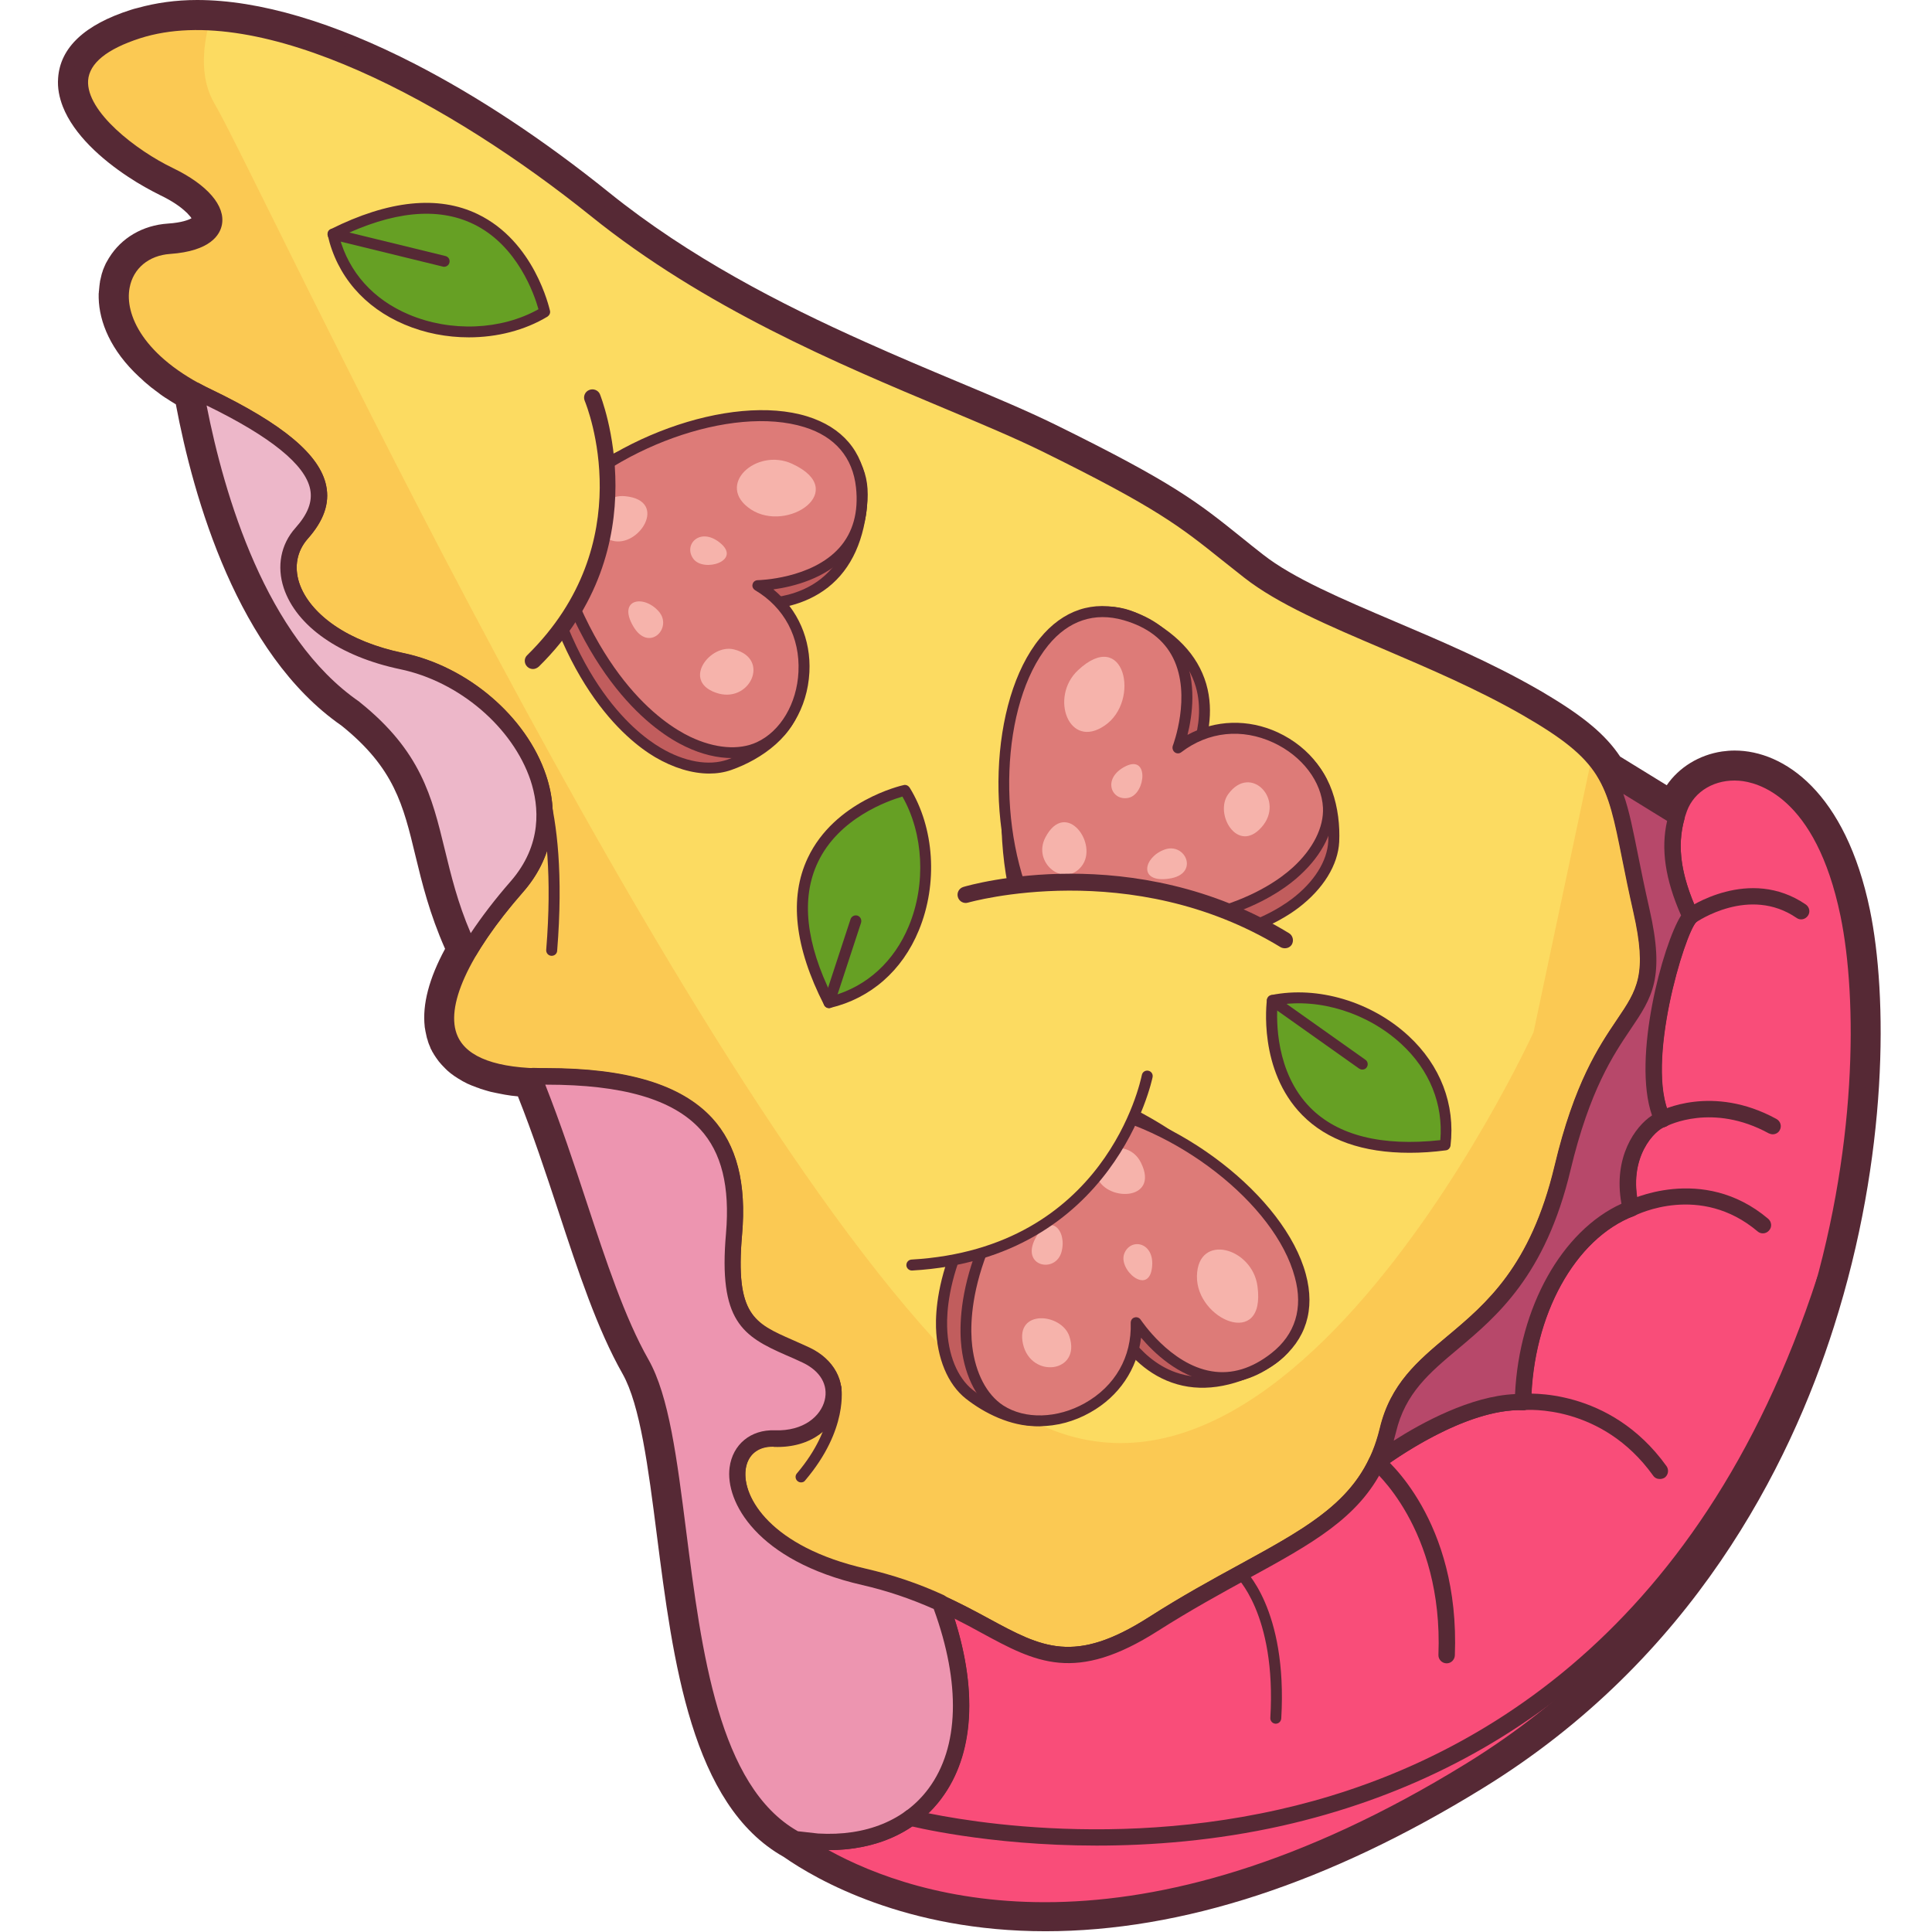
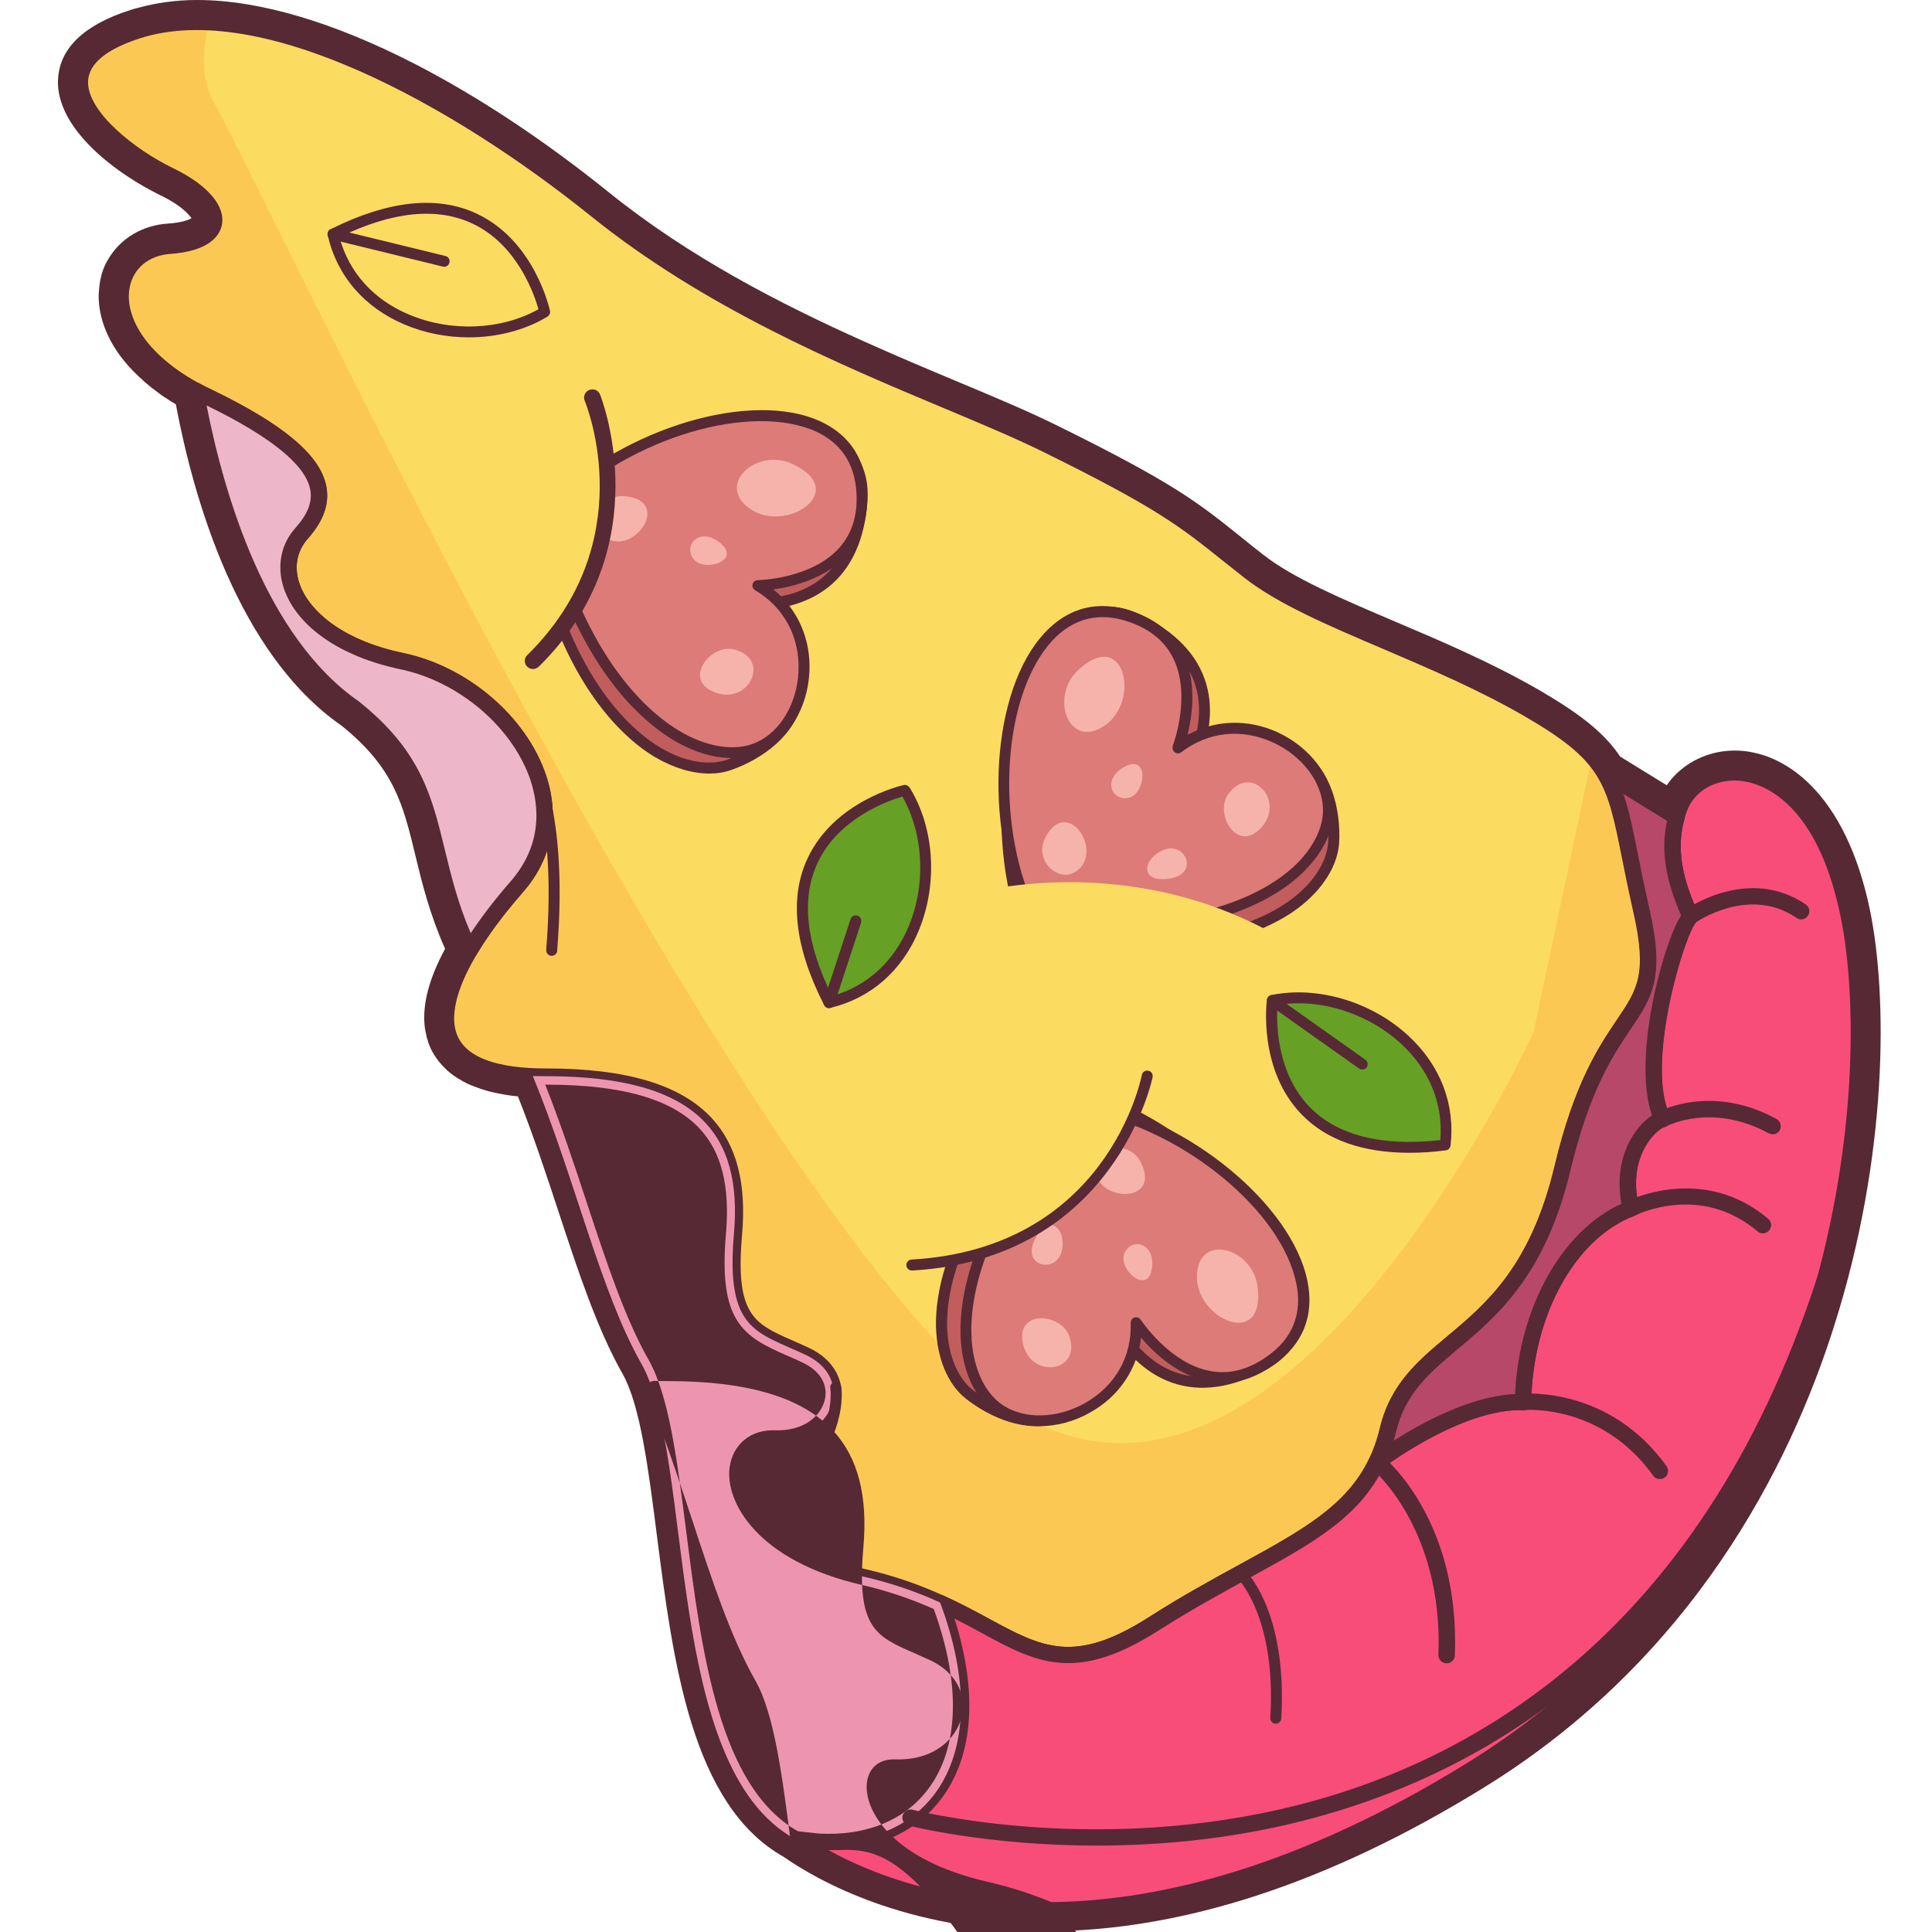
<svg xmlns="http://www.w3.org/2000/svg" version="1.1" id="Слой_1" x="0px" y="0px" viewBox="0 0 1024 1024" style="enable-background:new 0 0 1024 1024;" xml:space="preserve">
  <style type="text/css">
	.st0{fill:#562935;}
	.st1{fill:#FCDB61;}
	.st2{opacity:0.47;fill:#FCB644;}
	.st3{fill:#F94D79;}
	.st4{fill:#B7486A;}
	.st5{fill:#ED95B0;}
	.st6{fill:#EDB7C9;}
	.st7{fill:#C15D5D;}
	.st8{fill:#DD7B78;}
	.st9{fill:#F6B3AB;}
	.st10{fill:#66A024;}
</style>
  <g>
    <path class="st0" d="M991.1,482.3c-12.9-62.3-45.5-84.5-71.7-84.5c-2.3,0-4.5,0.2-6.7,0.5c-12.1,1.8-22.8,8.4-29.3,17.9L858.7,401   c-7.6-11.4-19-21-38.8-32.8c-1.6-1-3.3-2-5.1-3c-24.7-14.2-51.7-25.7-75.5-35.8c-27.7-11.8-53.9-22.9-69.9-35.5   c-4.2-3.3-7.9-6.2-11.3-9c-23.4-18.8-36.3-29.1-99.1-60c-14.5-7.1-31.8-14.4-51.9-22.8c-15.3-6.4-31.7-13.3-48.6-20.9   c-44.7-20-93-44.8-135.6-79.1c-35-28.2-69.8-51.1-102.8-68.1C177.2,11.9,137.5,0,104.5,0C93.2,0,82.7,1.5,73,4.2   c-1.2,0.3-2.5,0.6-3.6,1C44.9,13,31.9,25.2,30.8,41.4c-0.4,5.2,0.6,10.2,2.5,15.1c5.8,14.8,20.5,27.9,34.6,37.2   c6,4,11.9,7.2,16.9,9.7c6.9,3.3,11.2,6.5,13.7,8.9c0.5,0.4,0.9,0.8,1.2,1.2c0,0,0.1,0.1,0.1,0.1c0.3,0.3,0.5,0.6,0.7,0.8   c0.1,0.1,0.2,0.2,0.3,0.3c0.1,0.1,0.2,0.2,0.3,0.4c0.1,0.2,0.3,0.4,0.4,0.6c-1.5,0.8-5,2.3-12.5,2.8c-13.5,0.9-24.7,7.7-31.1,18   c-0.1,0.1-0.1,0.2-0.2,0.3c-0.4,0.7-0.8,1.4-1.2,2.1c-0.1,0.2-0.3,0.5-0.4,0.7c-0.3,0.6-0.5,1.2-0.8,1.8c-0.2,0.4-0.3,0.8-0.5,1.2   c-0.2,0.5-0.4,1-0.5,1.5c-0.2,0.5-0.4,1.1-0.5,1.6c-0.1,0.4-0.2,0.9-0.3,1.3c-0.1,0.4-0.2,0.9-0.3,1.3c-0.1,0.3-0.1,0.5-0.2,0.8   c0,0.1,0,0.1,0,0.2c0,0.1,0,0.2,0,0.2c-0.1,0.4-0.2,0.9-0.2,1.3c0,0.2-0.1,0.5-0.1,0.7c0,0.4-0.1,0.8-0.1,1.1   c0,0.3-0.1,0.6-0.1,0.9c0,0.3,0,0.6-0.1,0.9c0,0.4,0,0.8-0.1,1.2c0,0.2,0,0.4,0,0.6c0,0.5,0,1,0,1.5c0,0.1,0,0.1,0,0.2   c0.3,12.8,6.4,27.9,21.5,41.9c0,0,0,0,0,0c0.8,0.7,1.6,1.4,2.4,2.2c0,0,0.1,0.1,0.1,0.1c0.8,0.7,1.6,1.4,2.5,2.1   c0.1,0.1,0.1,0.1,0.2,0.2c0.8,0.7,1.7,1.4,2.6,2c0.1,0.1,0.1,0.1,0.2,0.2c0.9,0.7,1.8,1.3,2.7,2c0.1,0.1,0.1,0.1,0.2,0.2   c0.9,0.7,1.9,1.3,2.9,2c0,0,0.1,0.1,0.2,0.1c1.7,1.1,3.5,2.3,5.4,3.4c9.3,49.5,32.7,132.1,87.8,170.3c28,22.5,32.7,42,39.2,69   c3.5,14.5,7.5,30.8,15.7,49.3c-8.5,15.7-12.1,29.5-10.8,41.2c0,0.2,0,0.4,0.1,0.7c0.1,0.6,0.2,1.2,0.3,1.8c0.1,0.5,0.2,0.9,0.3,1.4   c0.1,0.5,0.2,0.9,0.3,1.4c0.1,0.6,0.3,1.2,0.5,1.7c0.1,0.4,0.2,0.7,0.3,1.1c0.2,0.7,0.5,1.4,0.8,2.1c0.1,0.2,0.2,0.5,0.3,0.7   c0.1,0.2,0.1,0.4,0.2,0.6c0.2,0.5,0.5,0.9,0.7,1.3c0.1,0.3,0.2,0.5,0.4,0.8c0.1,0.1,0.1,0.2,0.2,0.3c0.3,0.6,0.7,1.2,1.1,1.8   c0.2,0.3,0.4,0.6,0.6,0.9c0.4,0.6,0.9,1.2,1.3,1.8c0.2,0.2,0.4,0.5,0.6,0.7c0.5,0.6,1,1.2,1.6,1.8c0.2,0.2,0.3,0.3,0.5,0.5   c0.6,0.6,1.2,1.3,1.9,1.9c0,0,0.1,0,0.1,0.1c2.2,2,4.8,3.7,7.6,5.3c0.2,0.1,0.4,0.3,0.7,0.4c0.7,0.4,1.4,0.7,2.1,1.1   c0.5,0.2,0.9,0.4,1.4,0.6c0.7,0.3,1.3,0.6,2,0.8c0.6,0.2,1.2,0.5,1.8,0.7c0.6,0.2,1.3,0.4,1.9,0.7c0.7,0.2,1.5,0.5,2.3,0.7   c0.6,0.2,1.1,0.3,1.7,0.5c0.9,0.3,1.9,0.5,2.9,0.7c0.5,0.1,0.9,0.2,1.4,0.3c1.3,0.3,2.7,0.5,4.1,0.8c0.2,0,0.3,0.1,0.5,0.1   c2.2,0.4,4.6,0.7,6.9,0.9c8,20.1,14.8,40.7,21.4,60.7c10.6,32.3,20.7,62.8,34.1,86.4c9.3,16.5,13.6,49.8,18.1,85.1   c8.6,67.2,18.3,143.4,67.3,170.9c17.2,12,64.6,39.4,138.7,39.4c72.2,0,150.2-25.5,231.8-75.8C897.2,879.4,948.6,777,972,703.2   C1001,612.2,1000.4,527.4,991.1,482.3z" />
    <path class="st1" d="M828.2,619.1c-22.6,94.8-80.1,86.9-92.6,138.9c-1.5,6.2-3.4,11.8-5.9,16.9l0,0c-7.2,15.1-18.4,26-33,36   c-21.7,14.9-50.8,27.8-85.3,49.8c-4.2,2.7-8.1,5-11.8,6.9c-43.2,22.6-60.3,0.6-101.3-18.1c-11.3-5.2-24.4-10.1-40.4-13.7   c-79-18.1-79-74.5-47.4-73.4c31.6,1.1,42.9-31.6,16.9-44c-26-12.4-42.9-12.4-38.4-64.3c4.5-51.9-18.1-83.6-99.4-83.6   c-2.5,0-4.9-0.1-7.2-0.1c-54.3-2.5-53.5-33.1-33.6-66.7c6.7-11.2,15.4-22.7,25-33.7c39.5-45.2-6.8-108.4-61-119.7   c-54.2-11.3-71.1-47.4-53.1-67.8c18.1-20.3,13.6-41.7-49.7-72.3c-2.3-1.1-4.4-2.2-6.5-3.3c-56-30.5-45.4-74.6-13.8-76.8   c32.7-2.3,30.5-22.6,0-37.3C59.4,78.3,9.7,36.5,72.9,16.2c11.6-3.7,24.5-5.1,38.1-4.5c60.7,3,138.3,45.9,204.6,99.3   c81.3,65.5,183.9,97.5,238.2,124.2c71.1,35,76.8,42.9,108.4,67.7c31.6,24.8,93.7,41.8,146.8,72.3c16.7,9.6,27.5,17.4,34.8,25.6   c2.5,2.8,4.7,5.7,6.5,8.7c9.8,16,11.1,35.9,19.6,73C884.7,546.8,850.8,524.3,828.2,619.1z" />
    <path class="st2" d="M828.2,619.1c-22.6,94.8-80.1,86.9-92.6,138.9c-1.5,6.2-3.4,11.8-5.9,16.9l0,0c-7.2,15.1-18.4,26-33,36   c-21.7,14.9-50.8,27.8-85.3,49.8c-4.2,2.7-8.1,5-11.8,6.9c-43.2,22.6-60.3,0.6-101.3-18.1c-11.3-5.2-24.4-10.1-40.4-13.7   c-79-18.1-79-74.5-47.4-73.4c31.6,1.1,42.9-31.6,16.9-44c-26-12.4-42.9-12.4-38.4-64.3c4.5-51.9-18.1-83.6-99.4-83.6   c-2.5,0-4.9-0.1-7.2-0.1c-54.3-2.5-53.5-33.1-33.6-66.7c6.7-11.2,15.4-22.7,25-33.7c39.5-45.2-6.8-108.4-61-119.7   c-54.2-11.3-71.1-47.4-53.1-67.8c18.1-20.3,13.6-41.7-49.7-72.3c-2.3-1.1-4.4-2.2-6.5-3.3c-56-30.5-45.4-74.6-13.8-76.8   c32.7-2.3,30.5-22.6,0-37.3C59.4,78.3,9.7,36.5,72.9,16.2c11.6-3.7,24.5-5.1,38.1-4.5c-4.1,15.6-4.5,31,2.7,43.2   c24.6,41.9,243.1,517.5,395.6,669.8c152.6,152.3,303.5-177.6,303.5-177.6l31-146.3c2.5,2.8,4.7,5.7,6.5,8.7   c9.8,16,11.1,35.9,19.6,73C884.7,546.8,850.8,524.3,828.2,619.1z" />
    <path class="st0" d="M566.1,881.5c-16.4,0-30-7.3-46.1-16c-16.5-8.9-35.1-19-63.1-25.4c-55.9-12.8-72.7-44.2-70.3-62.3   c1.6-12.2,11.2-20.2,24-19.7c15.4,0.6,24.3-7.6,26.4-15.9c2-8-2.4-15.6-11.5-19.9c-3.1-1.5-6.1-2.8-8.9-4   c-23.1-10.1-36-18.1-32-64.6c2.2-24.8-2.3-42.8-13.7-55.2c-14.6-15.9-41.2-23.6-81.4-23.6c-29.8,0-48.3-7.4-54.9-22.1   c-11.6-25.6,17.5-64.6,35.9-85.6c17-19.5,15.1-39.9,10.6-53.6c-9.5-28.2-37.9-52.5-69.1-59c-31.9-6.6-55-22.7-61.7-43   c-3.8-11.5-1.5-23.2,6.2-31.9c6.6-7.4,9.1-14,7.8-20.5c-2.6-13.2-21.5-28.3-56.1-45c-40.7-19.6-51.5-45.7-48.1-63.5   c2.7-14.1,14.2-23.9,29.4-24.9c13.4-0.9,18.9-4.9,19.6-8.3c0.9-4.6-5.4-13.1-21.2-20.7C67.1,86.8,36.5,63.9,38.1,42   c0.9-13,12.2-23,33.5-29.9c57.3-18.4,149.6,17.3,246.8,95.6c59.6,48,129.6,77.4,185.9,101c19.9,8.4,37.2,15.6,51.5,22.6   c62.1,30.6,74.8,40.7,97.8,59.1c3.5,2.8,7.2,5.8,11.4,9.1c16.8,13.2,43.4,24.5,71.6,36.5c24.8,10.5,50.4,21.4,74.7,35.4   c46,26.5,48.9,40.5,57.2,82.3c1.6,8.1,3.4,17.2,5.8,27.7c8.4,36.7,1.4,47-10,64c-9.1,13.5-21.6,32-31.8,74.6   c-13.3,55.9-39.1,77.5-59.8,94.9c-15.5,13-27.8,23.3-32.7,44c-9.6,40-38.5,55.8-78.5,77.8c-14.2,7.8-30.3,16.6-47.6,27.6   C594.2,876.8,579.3,881.5,566.1,881.5z M409.5,766.8c-8,0-13.3,4.5-14.3,12.2c-1.9,14.9,13.4,41.2,63.6,52.7   c29.1,6.7,49.2,17.5,65.3,26.2c28.2,15.3,45.3,24.5,84.9-0.8c17.5-11.2,33.8-20.1,48.1-27.9c39.5-21.6,65.5-35.9,74.2-72.2   c5.6-23.5,20.2-35.7,35.6-48.6c20.8-17.4,44.3-37.1,57-90.3c10.5-44.2,23.5-63.4,33-77.5c10.9-16.1,16.3-24.1,8.8-57.2   c-2.4-10.6-4.3-19.9-5.9-28c-8.2-41-10.4-52-53-76.5c-23.9-13.7-49.3-24.5-73.8-35c-28.7-12.2-55.8-23.8-73.5-37.7   c-4.2-3.3-8-6.3-11.5-9.1c-22.5-18-34.9-28-96.1-58.1c-14.1-6.9-31.2-14.1-51-22.4c-56.8-23.8-127.5-53.5-188-102.3   C239.6,55.4,138.5-0.3,74.2,20.3C56.6,26,47.4,33.5,46.7,42.6c-1.1,16.6,25.6,37.2,45,46.5c18.2,8.8,27.9,20,25.9,30.1   c-1,5.1-5.9,13.9-27.5,15.4c-11.2,0.8-19.5,7.6-21.4,17.9c-2.7,14,7,36.5,43.3,54c38.2,18.4,57.6,34.7,60.9,51.1   c1.9,9.3-1.3,18.5-9.8,28c-5.7,6.5-7.3,14.8-4.5,23.4c4.4,13.3,21.2,30.1,55.2,37.2c34.1,7.1,65.2,33.7,75.6,64.7   c7.5,22.4,3.2,44.5-12.3,62.1c-28.9,33.1-41.5,60.9-34.5,76.3c5.1,11.3,20.9,17,47,17c42.7,0,71.4,8.7,87.8,26.5   c13.1,14.3,18.3,34.5,15.9,61.8c-3.7,42.5,6.5,47,26.8,55.9c2.9,1.3,6,2.6,9.1,4.1c12.8,6.1,19.1,17.8,16.2,29.8   c-2.9,11.7-14.9,23.2-35.1,22.5C410.1,766.8,409.8,766.8,409.5,766.8z" />
    <path class="st3" d="M779.5,938.3c-198.3,122.3-321.5,62.1-358,36.5c4,0.6,7.9,1.1,11.7,1.3c59.3,3.5,95.6-45,65.1-126.5v0   c41,18.7,58.1,40.6,101.3,18.1c3.7-2,7.7-4.3,11.8-6.9c34.5-22,63.6-34.9,85.3-49.8c14.6-10,25.8-20.9,33-36l0,0   c1.7-1.3,43.5-32.8,77.4-31.8c1-51.3,26.6-90.7,57.2-102.6c-6.9-28.6,9.9-45.4,16.8-47.3c-13.8-28.6,6.9-99.6,14.8-107.5   c-9.9-21.5-11.6-37.8-7.4-52.7c0.4-1.5,0.9-3,1.5-4.5c10.8-29.3,71-34.5,89.8,56.2C998.5,575.4,977.8,816,779.5,938.3z" />
    <path class="st0" d="M553.8,1016.9c-71,0-116.6-25.7-134.8-38.5c-1.7-1.2-2.3-3.3-1.5-5.2c0.8-1.9,2.7-3,4.7-2.6   c29.2,4.8,53.4-2.4,68.1-20.3c18.1-22.1,19.5-57.3,3.9-99.1c-0.2-0.5-0.3-1-0.3-1.5c0-1.5,0.8-2.9,2-3.7c1.2-0.8,2.8-0.9,4.2-0.3   c9,4.1,17,8.4,24,12.2c28.2,15.3,45.3,24.5,84.9-0.8c17.5-11.2,33.8-20.1,48.1-27.9c32.9-18,56.7-31.1,68.6-56.1   c0.2-0.5,0.5-0.9,0.9-1.3c0.1-0.1,0.3-0.3,0.4-0.4c4.5-3.3,42.6-31.1,75.8-32.6c2.2-46,24.8-86.5,56.4-100.9   c-4.5-24.7,7.3-41,16.2-46.8c-10.6-30.3,5.7-90.7,15.3-106c-9.9-22.6-11.5-40.6-5-58.2c5.3-14.3,20-23,36.6-21.8   c10.8,0.8,47.1,8.9,61.5,78.6c9.1,44.2,9.7,127.6-18.8,217.2C942,773.6,891.5,874.4,781.8,942c0,0,0,0,0,0   C689,999.3,612.7,1016.9,553.8,1016.9z M439.1,980.6c46.7,25.8,161.4,63,338.2-46c107.4-66.2,156.9-165.1,179.6-236.3   c28-88,27.5-169.7,18.6-212.8c-13.2-63.8-44.4-71-53.7-71.7c-12.7-1-23.8,5.5-27.7,16.1c-5.8,15.8-4,32.4,5.8,53.9   c0.8,1.7,0.4,3.6-0.9,4.9c-6.1,6-27.2,75.2-14,102.5c0.6,1.2,0.6,2.5,0.1,3.7c-0.5,1.2-1.5,2-2.8,2.4c-4.6,1.3-20.1,15.7-13.7,42.1   c0.5,2.1-0.6,4.3-2.7,5.1c-31.2,12-53.5,52.6-54.4,98.6c0,1.2-0.5,2.3-1.3,3.1c-0.8,0.8-1.9,1.3-3.1,1.2   c-29.8-0.8-66.8,25.2-73.8,30.3c-13.2,26.9-37.8,40.4-71.8,59c-14.2,7.8-30.3,16.6-47.6,27.6c-44,28.1-64.9,16.8-93.8,1.1   c-4.5-2.5-9.2-5-14.2-7.5c12.9,40.6,9.9,75-8.8,97.8C483.8,971.9,463.2,980.6,439.1,980.6z M779.5,938.3L779.5,938.3L779.5,938.3z" />
    <path class="st4" d="M881.1,593.2c-6.9,2-23.7,18.7-16.8,47.3c-30.6,11.8-56.2,51.3-57.2,102.6c-33.8-1-75.7,30.5-77.4,31.8   c2.4-5.1,4.4-10.7,5.9-16.9c12.4-51.9,70-44,92.6-138.9c22.6-94.8,56.5-72.3,41.8-136.6c-8.5-37.1-9.8-57-19.6-73l38.1,23.5   c-4.2,14.9-2.4,31.2,7.4,52.7C888,493.5,867.3,564.5,881.1,593.2z" />
    <path class="st0" d="M729.8,779.2c-1,0-2-0.3-2.7-1c-1.5-1.3-2.1-3.4-1.2-5.2c2.4-5,4.2-10.2,5.6-16.1   c5.6-23.5,20.2-35.7,35.6-48.6c20.8-17.4,44.3-37.1,57-90.3c10.5-44.2,23.5-63.4,33-77.5c10.9-16.1,16.3-24.1,8.8-57.2   c-2.4-10.7-4.3-20-5.9-28.1c-3.9-19.8-6.6-32.8-13.2-43.6c-1-1.7-0.8-3.9,0.6-5.3c1.4-1.4,3.6-1.7,5.4-0.6l38.1,23.5   c1.7,1,2.4,3,1.9,4.9c-4.1,14.6-1.9,29.9,7.2,49.7c0.8,1.7,0.4,3.6-0.9,4.9c-6.1,6-27.2,75.2-14,102.5c0.6,1.2,0.6,2.5,0.1,3.7   c-0.5,1.2-1.5,2-2.8,2.4c-4.6,1.3-20.1,15.7-13.7,42.1c0.5,2.1-0.6,4.3-2.7,5.1c-31.2,12-53.5,52.6-54.4,98.6   c0,1.2-0.5,2.3-1.3,3.1c-0.8,0.8-1.9,1.3-3.1,1.2c-31.2-0.9-70.3,27.7-74.6,30.9C731.6,778.9,730.7,779.2,729.8,779.2z    M860.4,420.8c3.2,9,5.2,19.5,7.9,32.9c1.6,8.1,3.5,17.3,5.9,27.9c8.4,36.7,1.5,47-10,64c-9.1,13.5-21.6,32-31.8,74.6   c-13.3,55.9-39.1,77.5-59.8,94.9c-14.9,12.5-27.8,23.3-32.7,44c-0.4,1.5-0.8,3.1-1.2,4.5c14.7-9.4,40.8-23.7,64.3-24.7   c2.2-46,24.8-86.5,56.4-100.9c-4.5-24.7,7.3-41,16.2-46.8c-10.6-30.3,5.7-90.7,15.4-106c-8.4-19.1-10.8-35.2-7.4-50.1L860.4,420.8z   " />
    <path class="st5" d="M433.2,976.1c-3.8-0.4-7.7-0.8-11.7-1.3c-70.3-38.4-53.1-201.9-81.6-252.1c-21.8-38.4-34.9-97.4-57.5-152.4   c2.3,0.1,4.7,0.1,7.2,0.1c81.3,0,103.9,31.6,99.4,83.6c-4.5,51.9,12.4,51.9,38.4,64.3c26,12.4,14.7,45.2-16.9,44   c-31.6-1.1-31.6,55.3,47.4,73.4c16,3.7,29.1,8.5,40.4,13.7v0C528.8,931.1,492.5,979.6,433.2,976.1z" />
    <path class="st6" d="M273.9,470.1c-9.6,11-18.3,22.5-25,33.7c-26-54.8-11.8-88.9-60.9-128.2c-53.4-36.8-75.6-119.3-84.3-168.4   c2.1,1.1,4.2,2.2,6.5,3.3c63.2,30.5,67.8,51.9,49.7,72.3c-18.1,20.3-1.1,56.5,53.1,67.8C267.1,361.7,313.4,424.9,273.9,470.1z" />
-     <path class="st0" d="M439.2,980.6c-2,0-4.1-0.1-6.2-0.2c-0.1,0-0.1,0-0.2,0c-3.8-0.4-7.8-0.8-11.8-1.3c-0.6-0.1-1.1-0.2-1.6-0.5   c-46.4-25.4-55.9-100-64.3-165.9c-4.6-36-8.9-70.1-19-87.8c-13.1-23-23-53.2-33.5-85.1c-7.4-22.3-15-45.4-24.2-67.8   c-0.6-1.4-0.4-2.9,0.5-4.1c0.8-1.2,2.2-1.9,3.7-1.9c2.2,0.1,4.6,0.1,7,0.1c42.7,0,71.4,8.7,87.8,26.4   c13.1,14.3,18.3,34.5,15.9,61.8c-3.7,42.6,6.5,47,26.8,55.9c2.9,1.3,5.9,2.6,9.1,4.1c12.8,6.1,19.1,17.8,16.2,29.8   c-2.9,11.7-14.9,23.2-35.1,22.5c-8.4-0.3-14,4.2-15.1,12.1c-1.9,14.9,13.4,41.2,63.6,52.7c14.3,3.3,27.8,7.8,41.3,14   c1.2,0.5,2,1.5,2.4,2.7c16,43,14.8,80.2-3.4,104.8C485.9,971,464.8,980.6,439.2,980.6z M433.6,971.8c25.4,1.5,46.1-7,58.6-23.9   c16.2-21.9,17.1-55.6,2.7-95.1c-12.4-5.5-24.8-9.7-37.9-12.7c-55.9-12.8-72.7-44.2-70.3-62.3c1.6-12.2,11.2-20.2,24-19.7   c15.4,0.5,24.3-7.6,26.4-15.9c2-8.1-2.3-15.5-11.5-19.9c-3.1-1.5-6.1-2.8-8.9-4c-23.1-10.1-36-18.1-31.9-64.6   c2.1-24.8-2.3-42.8-13.7-55.2c-14.6-15.9-41.2-23.6-81.4-23.6c-0.2,0-0.5,0-0.7,0c8.2,20.8,15.2,41.8,21.9,62.2   c10.4,31.5,20.2,61.3,32.8,83.5c10.9,19.2,15.1,52.5,20,91c8.1,63.5,17.2,135.3,59.2,159C426.5,971,430.1,971.4,433.6,971.8z" />
+     <path class="st0" d="M439.2,980.6c-2,0-4.1-0.1-6.2-0.2c-0.1,0-0.1,0-0.2,0c-3.8-0.4-7.8-0.8-11.8-1.3c-0.6-0.1-1.1-0.2-1.6-0.5   c-4.6-36-8.9-70.1-19-87.8c-13.1-23-23-53.2-33.5-85.1c-7.4-22.3-15-45.4-24.2-67.8   c-0.6-1.4-0.4-2.9,0.5-4.1c0.8-1.2,2.2-1.9,3.7-1.9c2.2,0.1,4.6,0.1,7,0.1c42.7,0,71.4,8.7,87.8,26.4   c13.1,14.3,18.3,34.5,15.9,61.8c-3.7,42.6,6.5,47,26.8,55.9c2.9,1.3,5.9,2.6,9.1,4.1c12.8,6.1,19.1,17.8,16.2,29.8   c-2.9,11.7-14.9,23.2-35.1,22.5c-8.4-0.3-14,4.2-15.1,12.1c-1.9,14.9,13.4,41.2,63.6,52.7c14.3,3.3,27.8,7.8,41.3,14   c1.2,0.5,2,1.5,2.4,2.7c16,43,14.8,80.2-3.4,104.8C485.9,971,464.8,980.6,439.2,980.6z M433.6,971.8c25.4,1.5,46.1-7,58.6-23.9   c16.2-21.9,17.1-55.6,2.7-95.1c-12.4-5.5-24.8-9.7-37.9-12.7c-55.9-12.8-72.7-44.2-70.3-62.3c1.6-12.2,11.2-20.2,24-19.7   c15.4,0.5,24.3-7.6,26.4-15.9c2-8.1-2.3-15.5-11.5-19.9c-3.1-1.5-6.1-2.8-8.9-4c-23.1-10.1-36-18.1-31.9-64.6   c2.1-24.8-2.3-42.8-13.7-55.2c-14.6-15.9-41.2-23.6-81.4-23.6c-0.2,0-0.5,0-0.7,0c8.2,20.8,15.2,41.8,21.9,62.2   c10.4,31.5,20.2,61.3,32.8,83.5c10.9,19.2,15.1,52.5,20,91c8.1,63.5,17.2,135.3,59.2,159C426.5,971,430.1,971.4,433.6,971.8z" />
    <path class="st0" d="M248.9,508.1c-0.1,0-0.1,0-0.2,0c-1.6-0.1-3-1-3.7-2.5c-9.6-20.2-13.9-37.9-17.7-53.5   c-6.6-27.4-11.9-49-41.9-73.1c-55.1-38.1-77.5-123.6-86-171.2c-0.3-1.6,0.4-3.3,1.7-4.3c1.4-1,3.2-1.1,4.6-0.3   c2,1.1,4.1,2.2,6.3,3.2c38.2,18.4,57.6,34.7,60.9,51.1c1.9,9.3-1.4,18.4-9.8,28c-5.7,6.5-7.3,14.8-4.5,23.4   c5.7,17.3,26.3,31.2,55.2,37.2c34.1,7.1,65.2,33.7,75.6,64.7c7.5,22.4,3.2,44.5-12.3,62.1c-10.2,11.6-18.4,22.7-24.5,33   C251.8,507.3,250.4,508.1,248.9,508.1z M109.5,214.9c9.3,47.4,31.4,122.9,80.9,157c0.1,0.1,0.2,0.1,0.2,0.2   c32.5,26,38.3,50.1,45.1,78c3.4,13.9,6.8,28.2,13.8,44.5c5.8-8.7,12.8-17.9,21.1-27.4c0,0,0,0,0,0c17-19.5,15.1-39.9,10.6-53.6   c-9.5-28.2-37.9-52.4-69.1-58.9c-31.9-6.7-54.9-22.7-61.7-43c-3.8-11.5-1.6-23.2,6.2-31.9c6.6-7.4,9.1-13.9,7.8-20.5   C161.8,246.3,143.4,231.4,109.5,214.9z" />
    <g>
      <path class="st7" d="M393.1,319.7c0,0,59.5,10.1,63.8-54.6c4.1-62.6-121.7-44.6-175.2,7.5c18.3,109.7,75.8,143,105,132.9    C415.7,395.2,447.4,363.1,393.1,319.7z" />
      <path class="st0" d="M375.9,410c-9,0-19-3-28.7-8.7c-15.7-9.3-53.8-40.4-68.4-128.3c-0.2-0.9,0.2-1.9,0.8-2.6    c39.6-38.5,119.5-59.6,158.3-41.7c15.4,7.1,23,19.7,21.9,36.4c-1.4,20.8-8.4,36.3-20.9,46.2c-12.6,9.9-27.6,11.8-37.1,11.8    c0,0,0,0-0.1,0c18.2,16.4,26,32.5,23.4,47.9c-3.2,18.8-21.5,31.5-37.5,37.1C383.9,409.4,380,410,375.9,410z M284.7,273.6    c14.4,84.3,50.5,113.9,65.4,122.7c12.6,7.5,25.6,9.8,35.5,6.3c14.5-5.1,31-16.3,33.7-32.6c2.5-14.8-7.2-31.5-28.1-48.2    c-1-0.8-1.4-2.2-0.8-3.4c0.5-1.2,1.8-1.9,3.1-1.7c0.2,0,24.2,3.9,41.7-10c11.1-8.8,17.4-22.9,18.7-42c0.9-14.3-5.3-24.7-18.5-30.8    C398.8,217.2,323.3,237.1,284.7,273.6z" />
      <path class="st8" d="M401.7,310.2c0,0,60.2-0.7,54.8-52.3c-6.5-62.2-119.8-40.6-168.1,16.2c26.9,107.2,86.2,134.8,114,121.9    C430.1,383.1,438.1,331.9,401.7,310.2z" />
      <path class="st0" d="M388.1,401.8c-7.8,0-16.3-2-24.8-6.1c-16.2-7.7-56.2-35-77.8-120.9c-0.2-0.9,0-1.9,0.6-2.6    c33.6-39.5,101.2-64.1,141.8-51.5c18.6,5.8,29.4,18.5,31.4,36.9c1.6,14.8-1.9,27-10.2,36.4c-11.4,12.8-29,17-39.2,18.4    c13,10.6,20,26.5,19.1,43.9c-1,19-11,35.5-25.5,42.3C398.9,400.8,393.7,401.8,388.1,401.8z M291.5,274.8    c21.1,82.4,58.9,108.3,74.3,115.7c13,6.2,25.8,7.3,35.3,2.9c12.6-5.8,21.3-20.5,22.1-37.3c0.9-18.3-7.5-34.1-23-43.3    c-1.1-0.7-1.7-2-1.3-3.2c0.3-1.3,1.5-2.1,2.8-2.1c0.3,0,28.4-0.6,43.2-17.2c7.2-8.1,10.2-18.9,8.8-31.9c-1.7-15.9-11.1-27-27.3-32    C387.9,214.4,324.2,237.5,291.5,274.8z" />
      <path class="st9" d="M419.8,245.8c-18.9-8.7-41.1,11.4-21.8,24.2C417.4,282.7,450.7,260,419.8,245.8z" />
      <path class="st9" d="M381.5,287.6c-10.5-8.4-19.5,1.1-14,8.6C373,303.6,393.5,297.2,381.5,287.6z" />
      <path class="st9" d="M389,344.2c-12.5-3.1-27.7,16.5-9.7,22.9C397.2,373.6,408.8,349.1,389,344.2z" />
-       <path class="st9" d="M349,323.9c-8-8.9-21.7-6.3-13.4,8C343.9,346.2,357,332.7,349,323.9z" />
      <path class="st9" d="M331.4,263c-15.2-1.5-21.4,19.2-7.1,23.5S354.6,265.3,331.4,263z" />
    </g>
    <g>
      <path class="st7" d="M629.8,407.9c0,0,31.7-51.3-26.7-79.6c-56.5-27.3-86.9,96.1-58.7,165.2c108.6,24.2,161-16.7,162.5-47.5    C708.4,415.2,690.4,373.7,629.8,407.9z" />
      <path class="st0" d="M605.5,503.7c-17.5,0-38-2.1-61.8-7.4c-0.9-0.2-1.7-0.9-2.1-1.7c-20.9-51.2-10.4-133.1,20.7-162.3    c12.4-11.6,26.9-13.9,42-6.6c18.7,9.1,30.5,21.4,35,36.7c4.5,15.4,0.5,30.1-3,38.8c22-10.7,39.9-12,53.2-3.7    c16.2,10,21.1,31.7,20.3,48.7c-0.6,12.2-8.4,24.9-21.5,34.9C677.8,489.1,652.1,503.7,605.5,503.7z M546.5,491    c83.6,18.2,124.5-4.1,138.3-14.6c11.7-8.9,18.7-20,19.2-30.5c0.7-15.3-3.5-34.8-17.5-43.5c-12.8-7.9-31.9-5.1-55.2,8    c-1.2,0.6-2.6,0.4-3.5-0.5c-0.9-1-1.1-2.4-0.4-3.5c0.1-0.2,12.6-21,6.4-42.4c-4-13.6-14.7-24.8-31.9-33.1    c-12.9-6.2-24.8-4.4-35.5,5.6C536.9,364.1,527.1,441.6,546.5,491z" />
      <path class="st8" d="M624.3,396.4c0,0,22-56.1-28-70.4c-60.1-17.2-82.6,95.8-48,161.9c109.5,15.2,157.3-29.4,155.8-60    S658,370.6,624.3,396.4z" />
      <path class="st0" d="M590.3,493.8c-12.7,0-26.8-0.9-42.4-3.1c-0.9-0.1-1.7-0.7-2.2-1.5c-24-46-21.5-117.9,5.4-150.8    c12.3-15.1,28.2-20.4,46-15.3c14.3,4.1,24.4,11.9,29.9,23.1c7.6,15.3,4.9,33.3,2.4,43.3c14.7-8,32.1-8.6,47.9-1.3    c17.2,8,28.8,23.5,29.6,39.4c0.6,12.1-5.9,25.3-17.8,36.2C678.3,473.9,649.1,493.8,590.3,493.8z M550.2,485.2    c84.3,11.4,122.5-14,135.1-25.5c10.6-9.7,16.4-21.2,15.9-31.6c-0.7-13.8-11-27.4-26.3-34.5c-16.6-7.7-34.4-5.9-48.8,5.1    c-1,0.8-2.5,0.8-3.5,0c-1-0.8-1.4-2.2-1-3.4c0.1-0.3,10.1-26.5,0.2-46.5c-4.8-9.7-13.7-16.5-26.3-20.1    c-15.4-4.4-29.2,0.2-39.9,13.3C530.3,373.1,527.8,440.9,550.2,485.2z" />
      <path class="st9" d="M571.3,355.3c-15.1,14.2-4.8,42.4,14.3,29.2C604.7,371.4,596,332.1,571.3,355.3z" />
      <path class="st9" d="M595.7,406.6c-11.7,6.6-6.3,18.4,2.7,16.2C607.4,420.5,609.2,399,595.7,406.6z" />
      <path class="st9" d="M651,420.9c-7.6,10.4,4.9,31.9,17.6,17.6C681.4,424.2,663,404.4,651,420.9z" />
      <path class="st9" d="M617.2,450.3c-11.2,4.1-14,17.8,2.4,15.4C636,463.4,628.4,446.2,617.2,450.3z" />
      <path class="st9" d="M554.1,443.8c-7.1,13.5,9.8,27,19.1,15.4C582.6,447.5,565,423.2,554.1,443.8z" />
    </g>
    <g>
      <path class="st7" d="M589.7,698.6c0,0,23.2,55.7,80.2,24.7c55.2-30-27.3-126.6-100-144.1c-83,74.1-80.4,140.5-56.2,159.7    C537.9,758.2,582.1,767.8,589.7,698.6z" />
      <path class="st0" d="M549.3,755.9c-13.7,0-27.5-6.8-37.4-14.6c-9.6-7.6-15.3-21.4-15.8-37.8c-0.5-18.2,5.4-67,71.9-126.4    c0.7-0.6,1.7-0.9,2.6-0.7c53.7,12.9,114.2,69.2,119.8,111.5c2.2,16.8-4.4,29.9-19.1,37.9c-18.3,9.9-35.2,12.3-50.2,7    c-15.1-5.3-24.7-17.1-29.8-25.1c-4.1,24.1-13.5,39.4-28,45.4C558.8,755.1,554.1,755.9,549.3,755.9z M570.8,582.4    C507.2,639.7,501.5,686,502,703.3c0.4,14.7,5.4,26.9,13.6,33.4c12,9.5,30.3,17.5,45.6,11.1c13.9-5.8,22.8-22.9,25.7-49.5    c0.1-1.3,1.2-2.4,2.5-2.5c1.3-0.2,2.6,0.5,3.1,1.7c0.1,0.2,9.7,22.5,30.7,29.9c13.4,4.7,28.7,2.5,45.5-6.6    c12.6-6.8,18-17.6,16.1-32.1C679.4,648.7,622.2,595.5,570.8,582.4z" />
      <path class="st8" d="M602.3,700.9c0,0,32.8,50.6,73.5,18.4c49.1-38.7-29.7-123-103.5-133.5c-76.2,80-67.9,144.9-42.2,161.5    C555.9,763.9,603.5,743.2,602.3,700.9z" />
      <path class="st0" d="M551,755.9c-8.2,0-16-2.1-22.4-6.2c-10.2-6.6-17.1-19.5-19-35.5c-2.1-17.8-0.5-66.2,60.7-130.4    c0.6-0.7,1.6-1,2.5-0.9c51.4,7.3,108.2,51.3,119.3,92.4c5.1,18.8,0.1,34.8-14.4,46.2c-11.7,9.2-23.9,12.9-36.3,10.8    c-16.9-2.8-29.9-15.4-36.6-23.3c-2,16.6-11.7,31.1-26.9,39.6C569.3,753.5,559.9,755.9,551,755.9z M573.4,588.9    c-58.4,61.8-60.1,107.7-58.1,124.6c1.7,14.3,7.7,25.7,16.4,31.4c11.6,7.5,28.7,7,43.3-1.2c16-9,24.9-24.5,24.3-42.6    c0-1.3,0.8-2.5,2-2.8c1.2-0.4,2.6,0.1,3.3,1.2c0.2,0.2,15.6,23.7,37.6,27.3c10.7,1.8,21.4-1.5,31.7-9.6    c12.6-9.9,16.9-23.8,12.4-40.2C676,638,622.4,596.5,573.4,588.9z" />
      <path class="st9" d="M666.5,681.8c-2.7-20.6-31.6-28.6-32.1-5.5C633.9,699.5,671,715.4,666.5,681.8z" />
      <path class="st9" d="M610.6,671.7c1.5-13.3-11.3-15.9-14.7-7.3C592.5,673.1,608.9,687,610.6,671.7z" />
      <path class="st9" d="M566.8,708.3c-4.1-12.3-28.7-14.6-24.6,4C546.4,731,573.2,727.6,566.8,708.3z" />
      <path class="st9" d="M562.6,663.6c3.2-11.5-6.3-21.7-13.9-7.1C541,671.3,559.4,675.1,562.6,663.6z" />
      <path class="st9" d="M604.7,616.2c-6.8-13.7-27.6-7.8-23.6,6.6C585,637.2,615.1,637,604.7,616.2z" />
    </g>
    <path class="st1" d="M313.8,210.7c0,0,30.4,73.8-31.4,139.5C248,316.1,251,258.7,251,258.7L313.8,210.7z" />
    <path class="st0" d="M282.5,354.6c-1.1,0-2.2-0.4-3.1-1.3c-1.7-1.7-1.7-4.5,0.1-6.1c60.5-59.5,31.7-131.7,30.4-134.8   c-0.9-2.2,0.1-4.8,2.4-5.7c2.2-0.9,4.8,0.1,5.7,2.3c0.3,0.8,32.4,80.6-32.4,144.3C284.7,354.1,283.6,354.6,282.5,354.6z" />
    <path class="st1" d="M511.9,474.3c0,0,85.4-25.9,169.1,24c-41.9,30.2-97.9,28.3-97.9,28.3S527.4,514.3,511.9,474.3z" />
-     <path class="st0" d="M681,502.6c-0.8,0-1.6-0.2-2.3-0.6c-79.2-48.2-164.8-23.8-165.6-23.6c-2.3,0.7-4.7-0.6-5.4-2.9   c-0.7-2.3,0.6-4.7,2.9-5.4c3.6-1.1,90.1-25.8,172.6,24.5c2,1.2,2.7,3.9,1.5,6C683.9,501.9,682.5,502.6,681,502.6z" />
    <path class="st1" d="M474.1,670.3c0,0,103,9.4,133.9-100c-39.9-21.1-82.3,0-82.3,0S470,649.9,474.1,670.3z" />
    <path class="st0" d="M483.3,673.4c-1.5,0-2.8-1.2-2.9-2.7c-0.1-1.6,1.1-3,2.7-3.1c102.9-5.9,121.3-94.1,122.1-97.8   c0.3-1.6,1.8-2.6,3.4-2.3c1.6,0.3,2.6,1.8,2.3,3.4c-0.2,1-19.9,96.4-127.4,102.5C483.4,673.4,483.3,673.4,483.3,673.4z" />
    <path class="st0" d="M676.2,913.6c-0.1,0-0.1,0-0.2,0c-1.6-0.1-2.8-1.5-2.7-3.1c3.3-55.4-18.4-75.2-18.6-75.4   c-1.2-1.1-1.3-2.9-0.3-4.1c1.1-1.2,2.9-1.3,4.1-0.3c1,0.9,24,21.9,20.6,80.1C679,912.4,677.7,913.6,676.2,913.6z" />
    <path class="st0" d="M766.8,881.6c-0.1,0-0.1,0-0.2,0c-2.4-0.1-4.3-2.1-4.2-4.5c2.6-67.2-35-98.5-35.4-98.8   c-1.9-1.5-2.2-4.2-0.6-6.1c1.5-1.9,4.2-2.2,6.1-0.7c1.7,1.4,41.4,34.1,38.6,105.9C771,879.7,769.1,881.6,766.8,881.6z" />
    <path class="st0" d="M879.7,783.9c-1.4,0-2.7-0.6-3.5-1.8c-27.2-37.9-66.9-34.9-68.6-34.7c-2.4,0.2-4.5-1.5-4.7-3.9   c-0.2-2.4,1.5-4.5,3.9-4.7c1.9-0.2,46.3-3.8,76.5,38.3c1.4,2,0.9,4.7-1,6.1C881.4,783.7,880.6,783.9,879.7,783.9z" />
    <path class="st0" d="M934.4,653.7c-1,0-2-0.3-2.8-1c-30.4-25.7-63.9-9-65.3-8.3c-2.1,1.1-4.8,0.3-5.9-1.9c-1.1-2.1-0.3-4.7,1.9-5.8   c0.4-0.2,40-20.2,74.9,9.3c1.8,1.6,2.1,4.3,0.5,6.1C936.9,653.1,935.7,653.7,934.4,653.7z" />
    <path class="st0" d="M939.6,601.2c-0.7,0-1.4-0.2-2.1-0.5c-29.8-16.3-53.4-4.2-54.4-3.7c-2.1,1.1-4.7,0.3-5.9-1.8   c-1.1-2.1-0.3-4.7,1.8-5.9c1.1-0.6,28.5-14.9,62.6,3.8c2.1,1.2,2.9,3.8,1.7,5.9C942.6,600.4,941.1,601.2,939.6,601.2z" />
    <path class="st0" d="M895.9,490c-1.4,0-2.7-0.6-3.6-1.9c-1.4-2-0.9-4.7,1.1-6c1.4-1,33.7-23.2,63.7-2.7c2,1.4,2.5,4.1,1.1,6   c-1.4,2-4.1,2.5-6,1.1c-25-17.1-52.7,1.9-53.8,2.7C897.7,489.7,896.8,490,895.9,490z" />
    <path class="st0" d="M581.2,978.2c-58.3,0-99.1-10.5-99.7-10.6c-2.3-0.6-3.7-3-3.1-5.3c0.6-2.3,3-3.7,5.3-3.1   c0.9,0.2,90.7,23.3,194.2-0.1c95.2-21.4,222-87.8,285.2-281.9c0.7-2.3,3.2-3.5,5.5-2.8c2.3,0.7,3.5,3.2,2.8,5.5   c-28.5,87.4-72,157-129.2,206.7c-45.9,39.9-100.6,67.1-162.7,81.1C644.2,975.6,610.5,978.2,581.2,978.2z" />
    <path class="st10" d="M674.4,530.2c0,0-12,89.1,91.6,76.7C772.1,555.3,716.9,521.6,674.4,530.2z" />
    <path class="st10" d="M479.7,418.9c0,0-87.8,19.5-40.2,112.5C489.9,519.3,502.4,455.8,479.7,418.9z" />
-     <path class="st10" d="M288.7,165.3c0,0-18.8-87.9-112.1-41.2C188.2,174.7,251.6,187.7,288.7,165.3z" />
    <path class="st0" d="M747.1,611c-24.7,0-43.8-6.7-56.9-20c-23.4-23.8-18.9-59.6-18.7-61.1c0.2-1.2,1.1-2.2,2.3-2.5   c24.6-5,53.1,3.5,72.7,21.6c17,15.7,24.9,36.4,22.3,58.2c-0.2,1.3-1.2,2.4-2.5,2.5C759.6,610.6,753.2,611,747.1,611z M677.1,532.7   c-0.6,7.8-1.1,35.6,17.3,54.3c14.6,14.8,37.9,20.7,69,17.3c1.6-19.1-5.7-37.2-20.7-51C724.9,536.9,699.4,528.9,677.1,532.7z" />
    <path class="st0" d="M439.4,534.3c-1.1,0-2.1-0.6-2.6-1.6c-15.7-30.7-18.6-56.9-8.7-77.9c14.2-30.2,49.4-38.4,50.9-38.7   c1.2-0.3,2.4,0.3,3.1,1.3c13.2,21.3,15.1,51,4.9,75.7c-8.8,21.4-25.5,36-46.9,41.1C439.9,534.3,439.7,534.3,439.4,534.3z    M478.3,422.2c-7.5,2.2-33.8,11.3-44.9,35c-8.9,18.9-6.3,42.7,7.6,70.7c18.5-5.1,32.9-18.3,40.7-37.1   C490.9,468.6,489.5,441.9,478.3,422.2z" />
    <path class="st0" d="M248.5,178.8c-11.6,0-23.3-2.2-34.1-6.8c-21.3-9-35.8-25.8-40.7-47.3c-0.3-1.3,0.3-2.6,1.5-3.2   c30.8-15.4,57.1-18.1,78-8c30.1,14.5,37.9,49.7,38.3,51.2c0.3,1.2-0.3,2.4-1.3,3.1C278.1,175.1,263.4,178.8,248.5,178.8z    M179.9,125.7c5,18.6,18,33.1,36.8,41c22.2,9.4,48.9,8.3,68.7-2.8c-2.1-7.5-11-33.9-34.6-45.2C231.9,109.6,208.1,112,179.9,125.7z" />
    <path class="st0" d="M722.1,566.9c-0.6,0-1.2-0.2-1.7-0.5l-47.7-33.8c-1.3-0.9-1.6-2.7-0.7-4c0.9-1.3,2.7-1.6,4-0.7l47.7,33.8   c1.3,0.9,1.6,2.7,0.7,4C723.9,566.5,723,566.9,722.1,566.9z" />
    <path class="st0" d="M439.4,534.3c-0.3,0-0.6,0-0.9-0.1c-1.5-0.5-2.3-2.1-1.9-3.7l14.2-43.3c0.5-1.5,2.1-2.4,3.7-1.9   c1.5,0.5,2.3,2.1,1.9,3.7l-14.2,43.3C441.8,533.5,440.7,534.3,439.4,534.3z" />
    <path class="st0" d="M235.4,141.4c-0.2,0-0.5,0-0.7-0.1l-58.9-14.4c-1.6-0.4-2.5-1.9-2.1-3.5c0.4-1.6,1.9-2.5,3.5-2.1l58.9,14.4   c1.6,0.4,2.5,1.9,2.1,3.5C237.9,140.5,236.7,141.4,235.4,141.4z" />
    <path class="st0" d="M292.4,506.6c-0.1,0-0.2,0-0.2,0c-1.6-0.1-2.8-1.5-2.7-3.1c6.4-78.9-13.1-103.9-13.3-104.1   c-1-1.2-0.8-3.1,0.4-4.1c1.2-1,3-0.8,4.1,0.4c0.9,1,21.2,26.6,14.6,108.3C295.2,505.5,293.9,506.6,292.4,506.6z" />
    <path class="st0" d="M424.6,785.7c-0.7,0-1.3-0.2-1.9-0.7c-1.2-1-1.4-2.9-0.3-4.1c21-24.8,17.7-44.9,17.7-45.1   c-0.3-1.6,0.8-3.1,2.3-3.4c1.6-0.3,3.1,0.7,3.4,2.3c0.2,0.9,4,22.8-19,49.9C426.3,785.4,425.4,785.7,424.6,785.7z" />
  </g>
</svg>